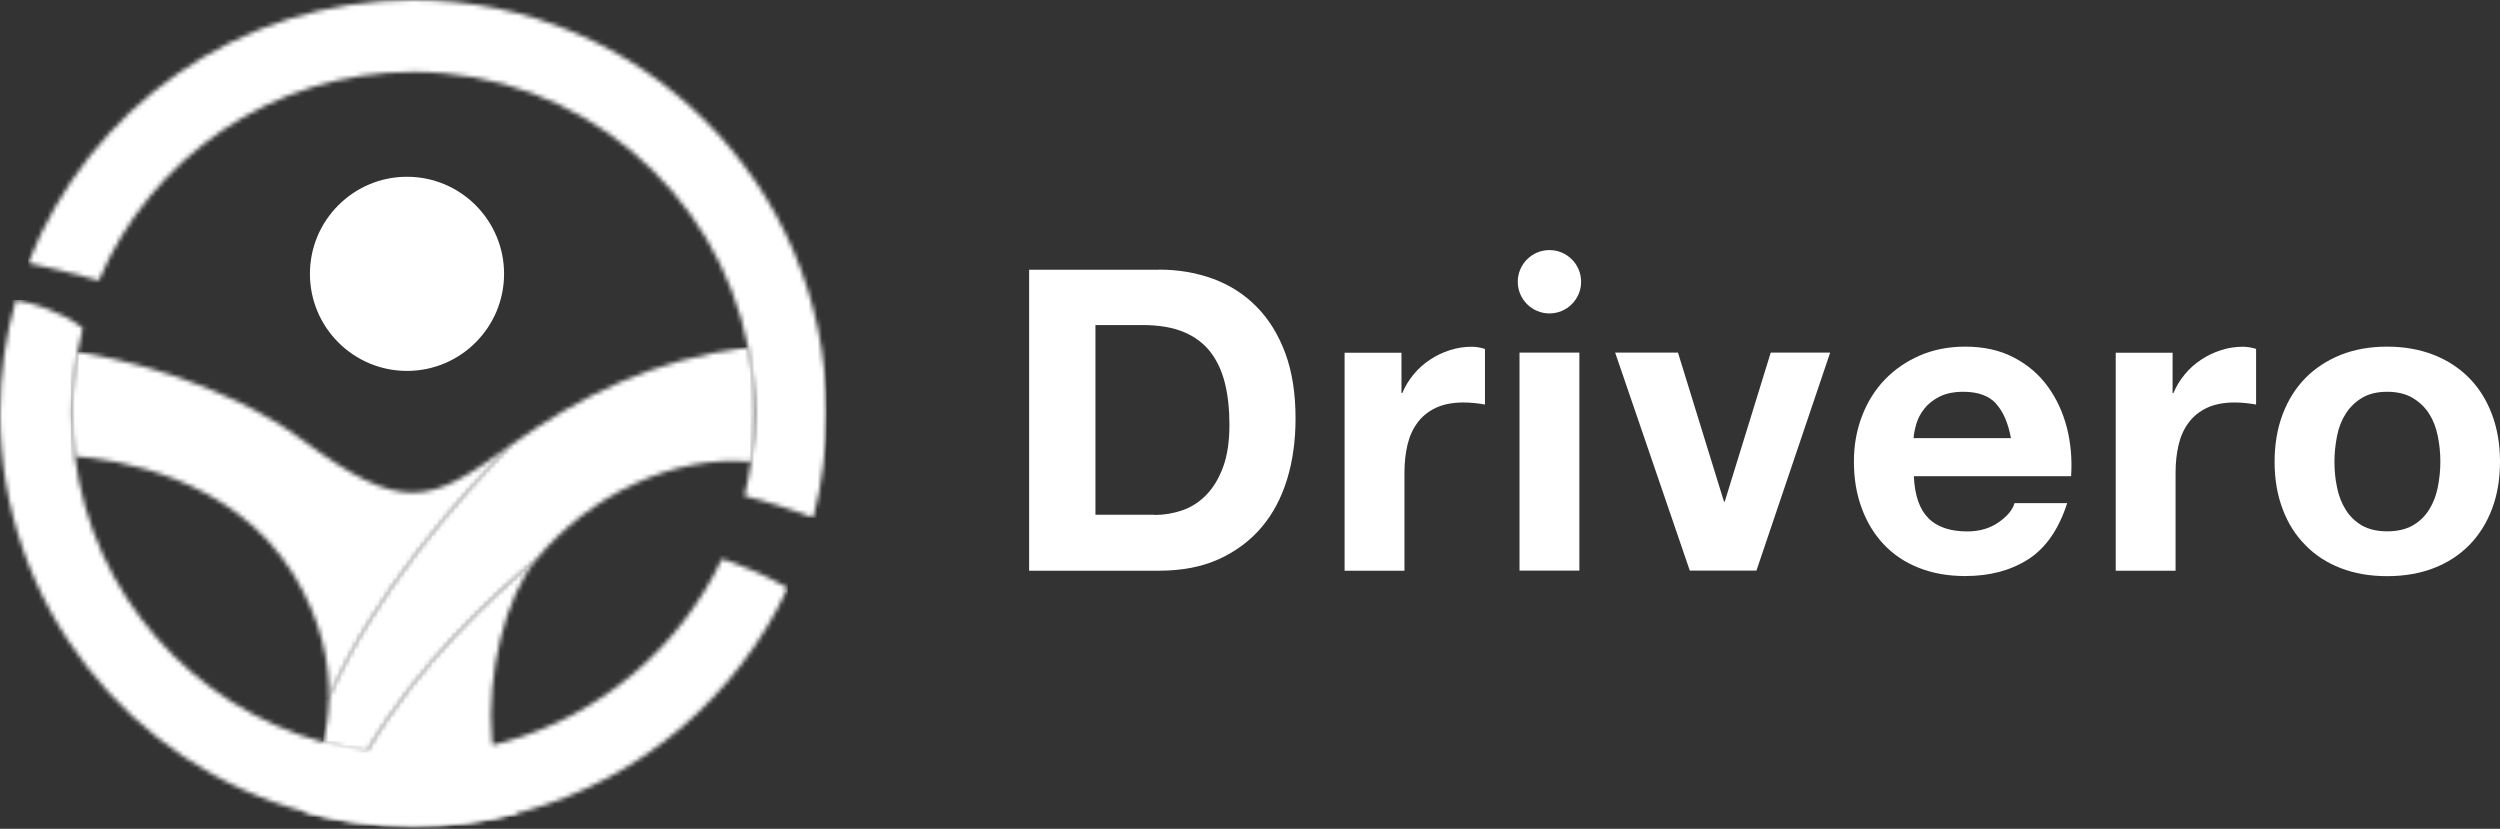
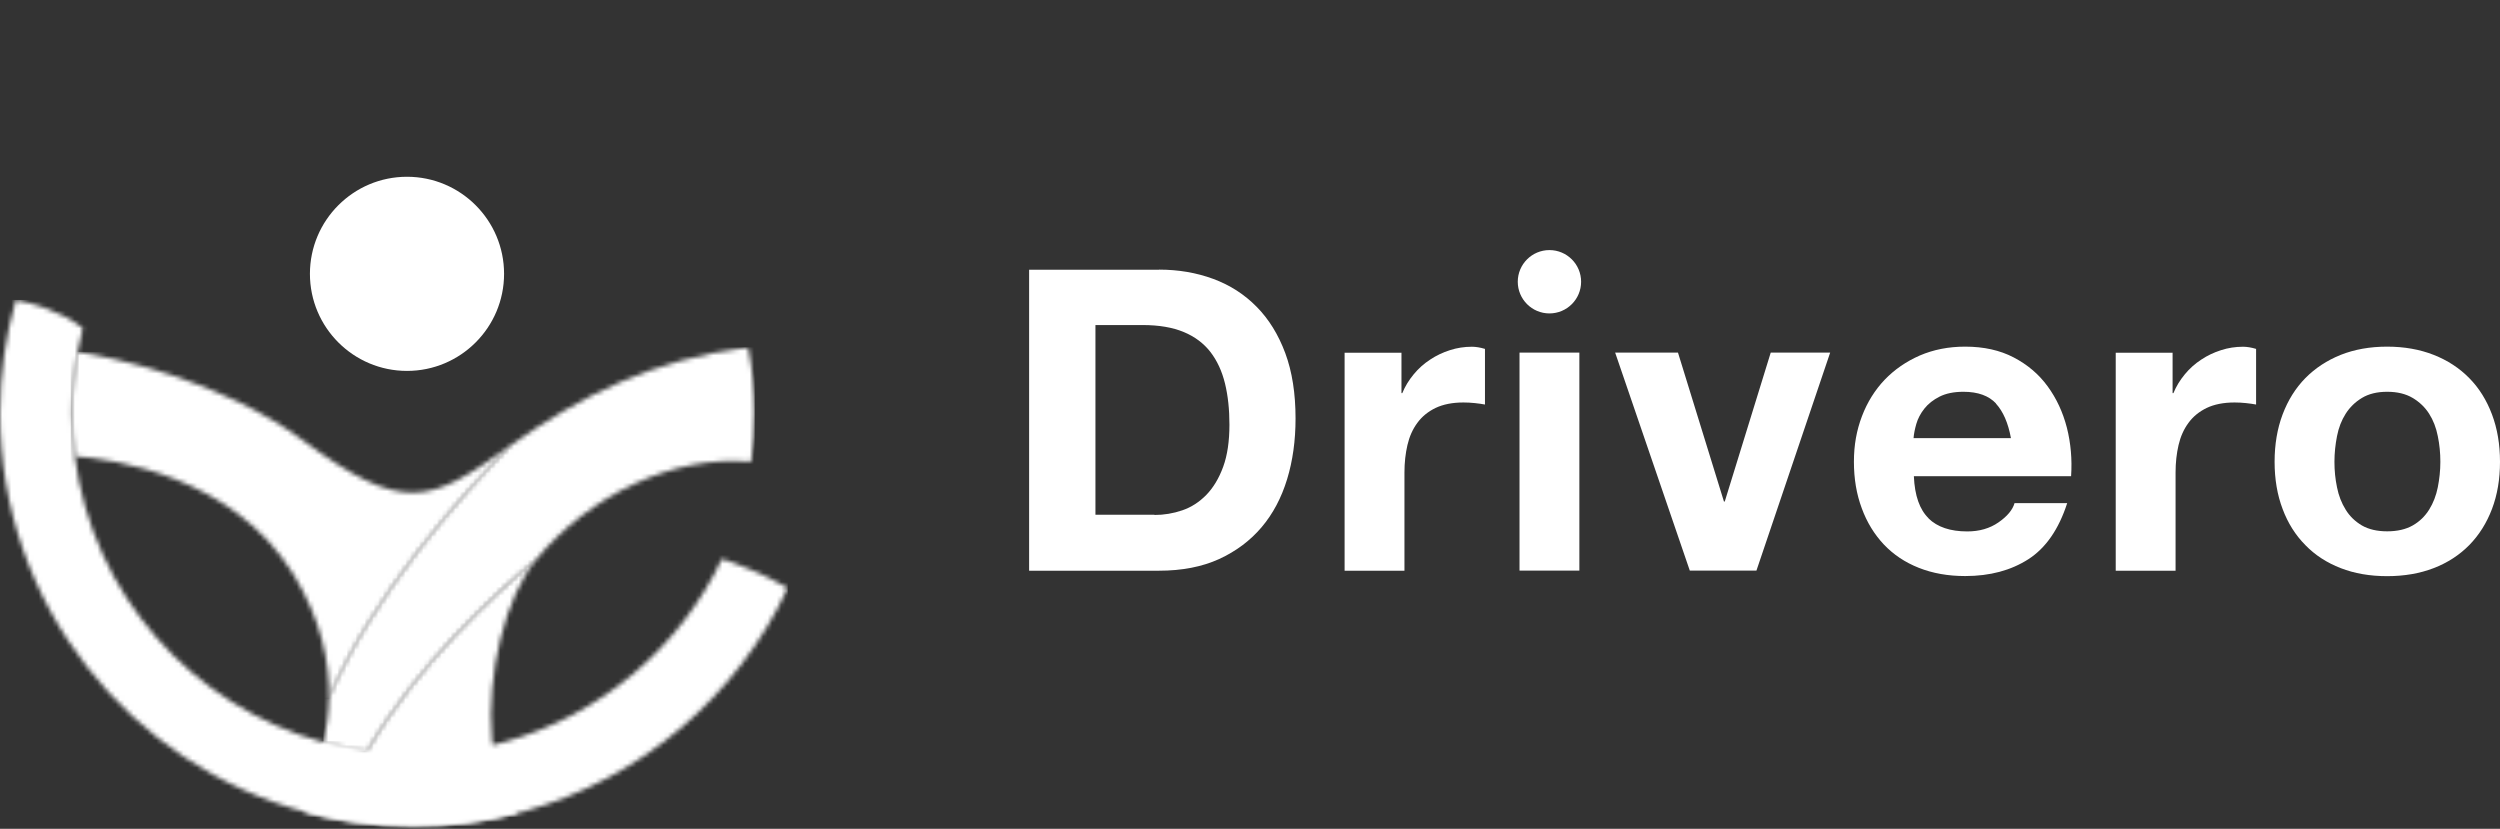
<svg xmlns="http://www.w3.org/2000/svg" width="552" height="183" viewBox="0 0 552 183" fill="none">
  <rect x="0" y="0" width="552" height="183" fill="#333333" stroke="none" />
  <path d="M255.906 59.532C260.197 59.532 264.171 60.213 267.872 61.575C271.572 62.938 274.751 64.981 277.453 67.729C280.155 70.453 282.266 73.882 283.788 77.968C285.309 82.078 286.058 86.869 286.058 92.409C286.058 97.245 285.445 101.718 284.196 105.805C282.948 109.891 281.086 113.433 278.565 116.408C276.045 119.382 272.912 121.721 269.166 123.446C265.419 125.149 260.992 126.012 255.906 126.012H227.23V59.555H255.906V59.532ZM254.884 113.706C256.996 113.706 259.039 113.365 261.037 112.684C263.035 112.003 264.784 110.868 266.35 109.278C267.894 107.689 269.143 105.623 270.074 103.08C271.005 100.537 271.459 97.427 271.459 93.771C271.459 90.411 271.141 87.391 270.483 84.689C269.824 81.987 268.757 79.671 267.281 77.741C265.783 75.811 263.83 74.336 261.378 73.314C258.926 72.292 255.906 71.77 252.296 71.77H241.874V113.66H254.907L254.884 113.706Z" fill="white" />
  <path d="M309.444 77.855V86.801H309.626C310.239 85.302 311.079 83.94 312.146 82.646C313.191 81.374 314.417 80.284 315.779 79.399C317.141 78.491 318.594 77.809 320.161 77.31C321.705 76.811 323.317 76.561 324.997 76.561C325.86 76.561 326.836 76.72 327.881 77.037V89.321C327.267 89.207 326.518 89.094 325.655 89.003C324.793 88.912 323.953 88.867 323.135 88.867C320.706 88.867 318.662 89.275 316.982 90.07C315.302 90.888 313.962 91.977 312.941 93.385C311.919 94.77 311.192 96.405 310.761 98.266C310.33 100.128 310.103 102.149 310.103 104.329V126.012H296.888V77.878H309.467L309.444 77.855Z" fill="white" />
  <path d="M348.724 77.855H335.509V125.989H348.724V77.855Z" fill="white" />
  <path d="M373.108 125.989L356.625 77.855H370.497L380.646 110.732H380.828L390.977 77.855H404.101L387.821 125.989H373.108Z" fill="white" />
  <path d="M425.806 114.455C427.782 116.385 430.642 117.339 434.366 117.339C437.045 117.339 439.338 116.68 441.268 115.341C443.198 114.001 444.379 112.593 444.81 111.095H456.435C454.573 116.862 451.713 120.994 447.875 123.469C444.016 125.944 439.384 127.193 433.912 127.193C430.12 127.193 426.715 126.58 423.672 125.376C420.63 124.173 418.064 122.447 415.952 120.222C413.841 117.974 412.206 115.318 411.071 112.207C409.913 109.097 409.345 105.691 409.345 101.967C409.345 98.244 409.936 95.02 411.116 91.909C412.297 88.799 413.977 86.12 416.134 83.849C418.314 81.579 420.902 79.808 423.899 78.491C426.919 77.197 430.234 76.538 433.912 76.538C438.022 76.538 441.586 77.333 444.629 78.922C447.671 80.511 450.169 82.623 452.121 85.302C454.074 87.981 455.482 91.001 456.367 94.43C457.23 97.835 457.548 101.423 457.298 105.146H422.582C422.764 109.437 423.854 112.525 425.852 114.455M440.746 89.117C439.157 87.391 436.75 86.505 433.526 86.505C431.414 86.505 429.666 86.869 428.258 87.573C426.873 88.276 425.738 89.162 424.898 90.229C424.058 91.296 423.468 92.409 423.127 93.589C422.787 94.77 422.582 95.814 422.514 96.745H444.016C443.403 93.385 442.29 90.842 440.701 89.117" fill="white" />
  <path d="M479.708 77.855V86.801H479.89C480.503 85.302 481.343 83.94 482.41 82.646C483.454 81.374 484.68 80.284 486.043 79.399C487.405 78.491 488.858 77.809 490.425 77.31C491.968 76.811 493.581 76.561 495.261 76.561C496.123 76.561 497.1 76.72 498.144 77.037V89.321C497.531 89.207 496.782 89.094 495.919 89.003C495.056 88.912 494.216 88.867 493.399 88.867C490.969 88.867 488.926 89.275 487.246 90.07C485.566 90.888 484.226 91.977 483.204 93.385C482.183 94.77 481.456 96.405 481.025 98.266C480.593 100.128 480.366 102.149 480.366 104.329V126.012H467.152V77.878H479.731L479.708 77.855Z" fill="white" />
  <path d="M504.002 91.501C505.183 88.367 506.863 85.688 509.02 83.486C511.199 81.283 513.788 79.581 516.83 78.355C519.873 77.151 523.278 76.538 527.07 76.538C530.862 76.538 534.29 77.151 537.355 78.355C540.42 79.558 543.054 81.283 545.211 83.486C547.391 85.688 549.048 88.367 550.229 91.501C551.41 94.634 552 98.13 552 101.967C552 105.805 551.41 109.278 550.229 112.389C549.048 115.5 547.368 118.156 545.211 120.358C543.032 122.561 540.42 124.264 537.355 125.444C534.29 126.625 530.862 127.215 527.07 127.215C523.278 127.215 519.873 126.625 516.83 125.444C513.788 124.264 511.177 122.583 509.02 120.358C506.84 118.156 505.16 115.5 504.002 112.389C502.821 109.278 502.231 105.805 502.231 101.967C502.231 98.13 502.821 94.634 504.002 91.501ZM516.013 107.598C516.376 109.437 517.012 111.072 517.92 112.525C518.805 113.978 520.009 115.136 521.507 116.022C523.006 116.885 524.868 117.316 527.093 117.316C529.318 117.316 531.202 116.885 532.724 116.022C534.245 115.159 535.448 113.978 536.356 112.525C537.265 111.072 537.9 109.415 538.264 107.598C538.627 105.759 538.831 103.897 538.831 101.967C538.831 100.038 538.65 98.153 538.264 96.291C537.9 94.43 537.265 92.795 536.356 91.364C535.448 89.934 534.245 88.776 532.724 87.868C531.202 86.96 529.318 86.505 527.093 86.505C524.868 86.505 523.006 86.96 521.507 87.868C520.009 88.776 518.828 89.934 517.92 91.364C517.012 92.795 516.376 94.43 516.013 96.291C515.65 98.153 515.445 100.038 515.445 101.967C515.445 103.897 515.627 105.759 516.013 107.598Z" fill="white" />
  <path d="M349.109 62.211C349.109 66.071 345.976 69.204 342.116 69.204C338.257 69.204 335.123 66.071 335.123 62.211C335.123 58.352 338.257 55.218 342.116 55.218C345.976 55.218 349.109 58.352 349.109 62.211Z" fill="white" />
  <mask id="mask0_4616_2319" style="mask-type:luminance" maskUnits="userSpaceOnUse" x="6" y="0" width="177" height="115">
-     <path d="M6.244 58.079C9.899 58.874 16.393 60.349 21.819 61.939C33.263 34.897 60.077 15.871 91.251 15.871C127.828 15.871 158.389 42.072 165.178 76.697C166.109 81.397 166.608 86.256 166.608 91.251C166.608 94.906 166.336 98.494 165.836 101.99C165.473 104.533 164.973 107.031 164.383 109.483C168.197 110.482 174.35 112.23 179.55 114.364C181.48 106.985 182.501 99.243 182.501 91.251C182.501 40.846 141.655 1.6036e-05 91.251 1.6036e-05C52.562 -0.023 19.526 24.067 6.244 58.079Z" fill="white" />
-   </mask>
+     </mask>
  <g mask="url(#mask0_4616_2319)">
    <path d="M182.501 -0.023H6.244V114.342H182.501V-0.023Z" fill="white" />
  </g>
  <mask id="mask1_4616_2319" style="mask-type:luminance" maskUnits="userSpaceOnUse" x="0" y="66" width="174" height="117">
    <path d="M0 91.228C0 133.459 28.722 169.015 67.706 179.368C69.817 179.958 71.952 180.435 74.109 180.844C75.539 181.116 76.969 181.366 78.4 181.548C82.6 182.161 86.891 182.479 91.251 182.479C99.175 182.479 106.849 181.457 114.16 179.55C114.75 179.414 115.318 179.255 115.908 179.096C141.655 171.876 162.816 153.666 173.942 129.826C168.72 126.761 162.885 124.559 159.411 123.378C150.124 142.972 132.642 157.912 111.435 163.815C110.527 164.088 109.596 164.315 108.665 164.542C103.08 165.859 97.245 166.585 91.251 166.585C87.868 166.585 84.53 166.336 81.261 165.904C81.192 165.904 81.124 165.904 81.056 165.881C77.809 165.427 74.608 164.792 71.52 163.929C71.452 163.906 71.407 163.906 71.407 163.906C42.435 155.982 20.366 131.166 16.529 100.741C16.12 97.631 15.893 94.452 15.893 91.228C15.893 86.596 16.348 82.078 17.142 77.696C17.46 75.925 17.823 74.177 18.277 72.451C13.441 68.659 7.061 66.934 3.497 66.23C1.249 74.177 0 82.555 0 91.228Z" fill="white" />
  </mask>
  <g mask="url(#mask1_4616_2319)">
    <path d="M173.942 66.23H0V182.479H173.942V66.23Z" fill="white" />
  </g>
  <mask id="mask2_4616_2319" style="mask-type:luminance" maskUnits="userSpaceOnUse" x="15" y="77" width="98" height="78">
    <path d="M15.916 91.228C15.916 94.452 16.143 97.631 16.529 100.741C25.021 101.377 51.358 105.101 64.686 126.648C70.998 136.842 72.792 146.333 72.633 154.098C82.487 131.075 101.377 109.846 112.798 98.335C112.48 98.562 112.162 98.789 111.821 99.016C94.997 111.049 88.98 113.57 66.957 97.29C48.429 83.599 24.362 78.876 17.142 77.696C16.348 82.101 15.893 86.619 15.893 91.228" fill="white" />
  </mask>
  <g mask="url(#mask2_4616_2319)">
    <path d="M112.82 77.673H15.916V154.075H112.82V77.673Z" fill="white" />
  </g>
  <mask id="mask3_4616_2319" style="mask-type:luminance" maskUnits="userSpaceOnUse" x="71" y="76" width="96" height="90">
    <path d="M112.798 98.312C101.377 109.823 82.487 131.052 72.633 154.075C72.565 157.776 72.065 161.091 71.407 163.906C74.54 164.769 77.764 165.427 81.056 165.881C92.159 146.673 109.233 131.098 118.36 123.56C130.031 109.392 148.785 100.333 165.836 101.967C166.336 98.448 166.608 94.861 166.608 91.228C166.608 86.256 166.108 81.397 165.178 76.674C144.13 79.421 128.509 87.209 112.775 98.312" fill="white" />
  </mask>
  <g mask="url(#mask3_4616_2319)">
    <path d="M166.631 76.674H71.407V165.859H166.631V76.674Z" fill="white" />
  </g>
  <path d="M111.299 60.463C111.299 72.292 101.695 81.896 89.866 81.896C78.037 81.896 68.432 72.292 68.432 60.463C68.432 48.634 78.037 39.03 89.866 39.03C101.695 39.03 111.299 48.634 111.299 60.463Z" fill="white" />
  <mask id="mask4_4616_2319" style="mask-type:luminance" maskUnits="userSpaceOnUse" x="67" y="123" width="52" height="60">
    <path d="M81.102 165.791C79.195 165.359 72.474 164.111 71.52 163.929C71.452 163.906 71.407 163.906 71.407 163.906C71.407 163.906 67.978 172.784 67.229 177.756C67.138 178.324 67.275 178.869 67.706 179.368C69.817 179.958 71.952 180.435 74.109 180.844C75.539 181.116 76.969 181.366 78.4 181.548C82.6 182.161 86.891 182.479 91.251 182.479C99.175 182.479 106.849 181.457 114.16 179.55C112.911 175.259 109.12 169.265 108.62 163.339C107.371 148.58 111.708 131.665 118.383 123.56C109.256 131.075 92.204 146.628 81.102 165.791Z" fill="white" />
  </mask>
  <g mask="url(#mask4_4616_2319)">
    <path d="M67.175 122.765L66.247 182.472L118.394 183.282L119.321 123.576L67.175 122.765Z" fill="white" />
  </g>
</svg>